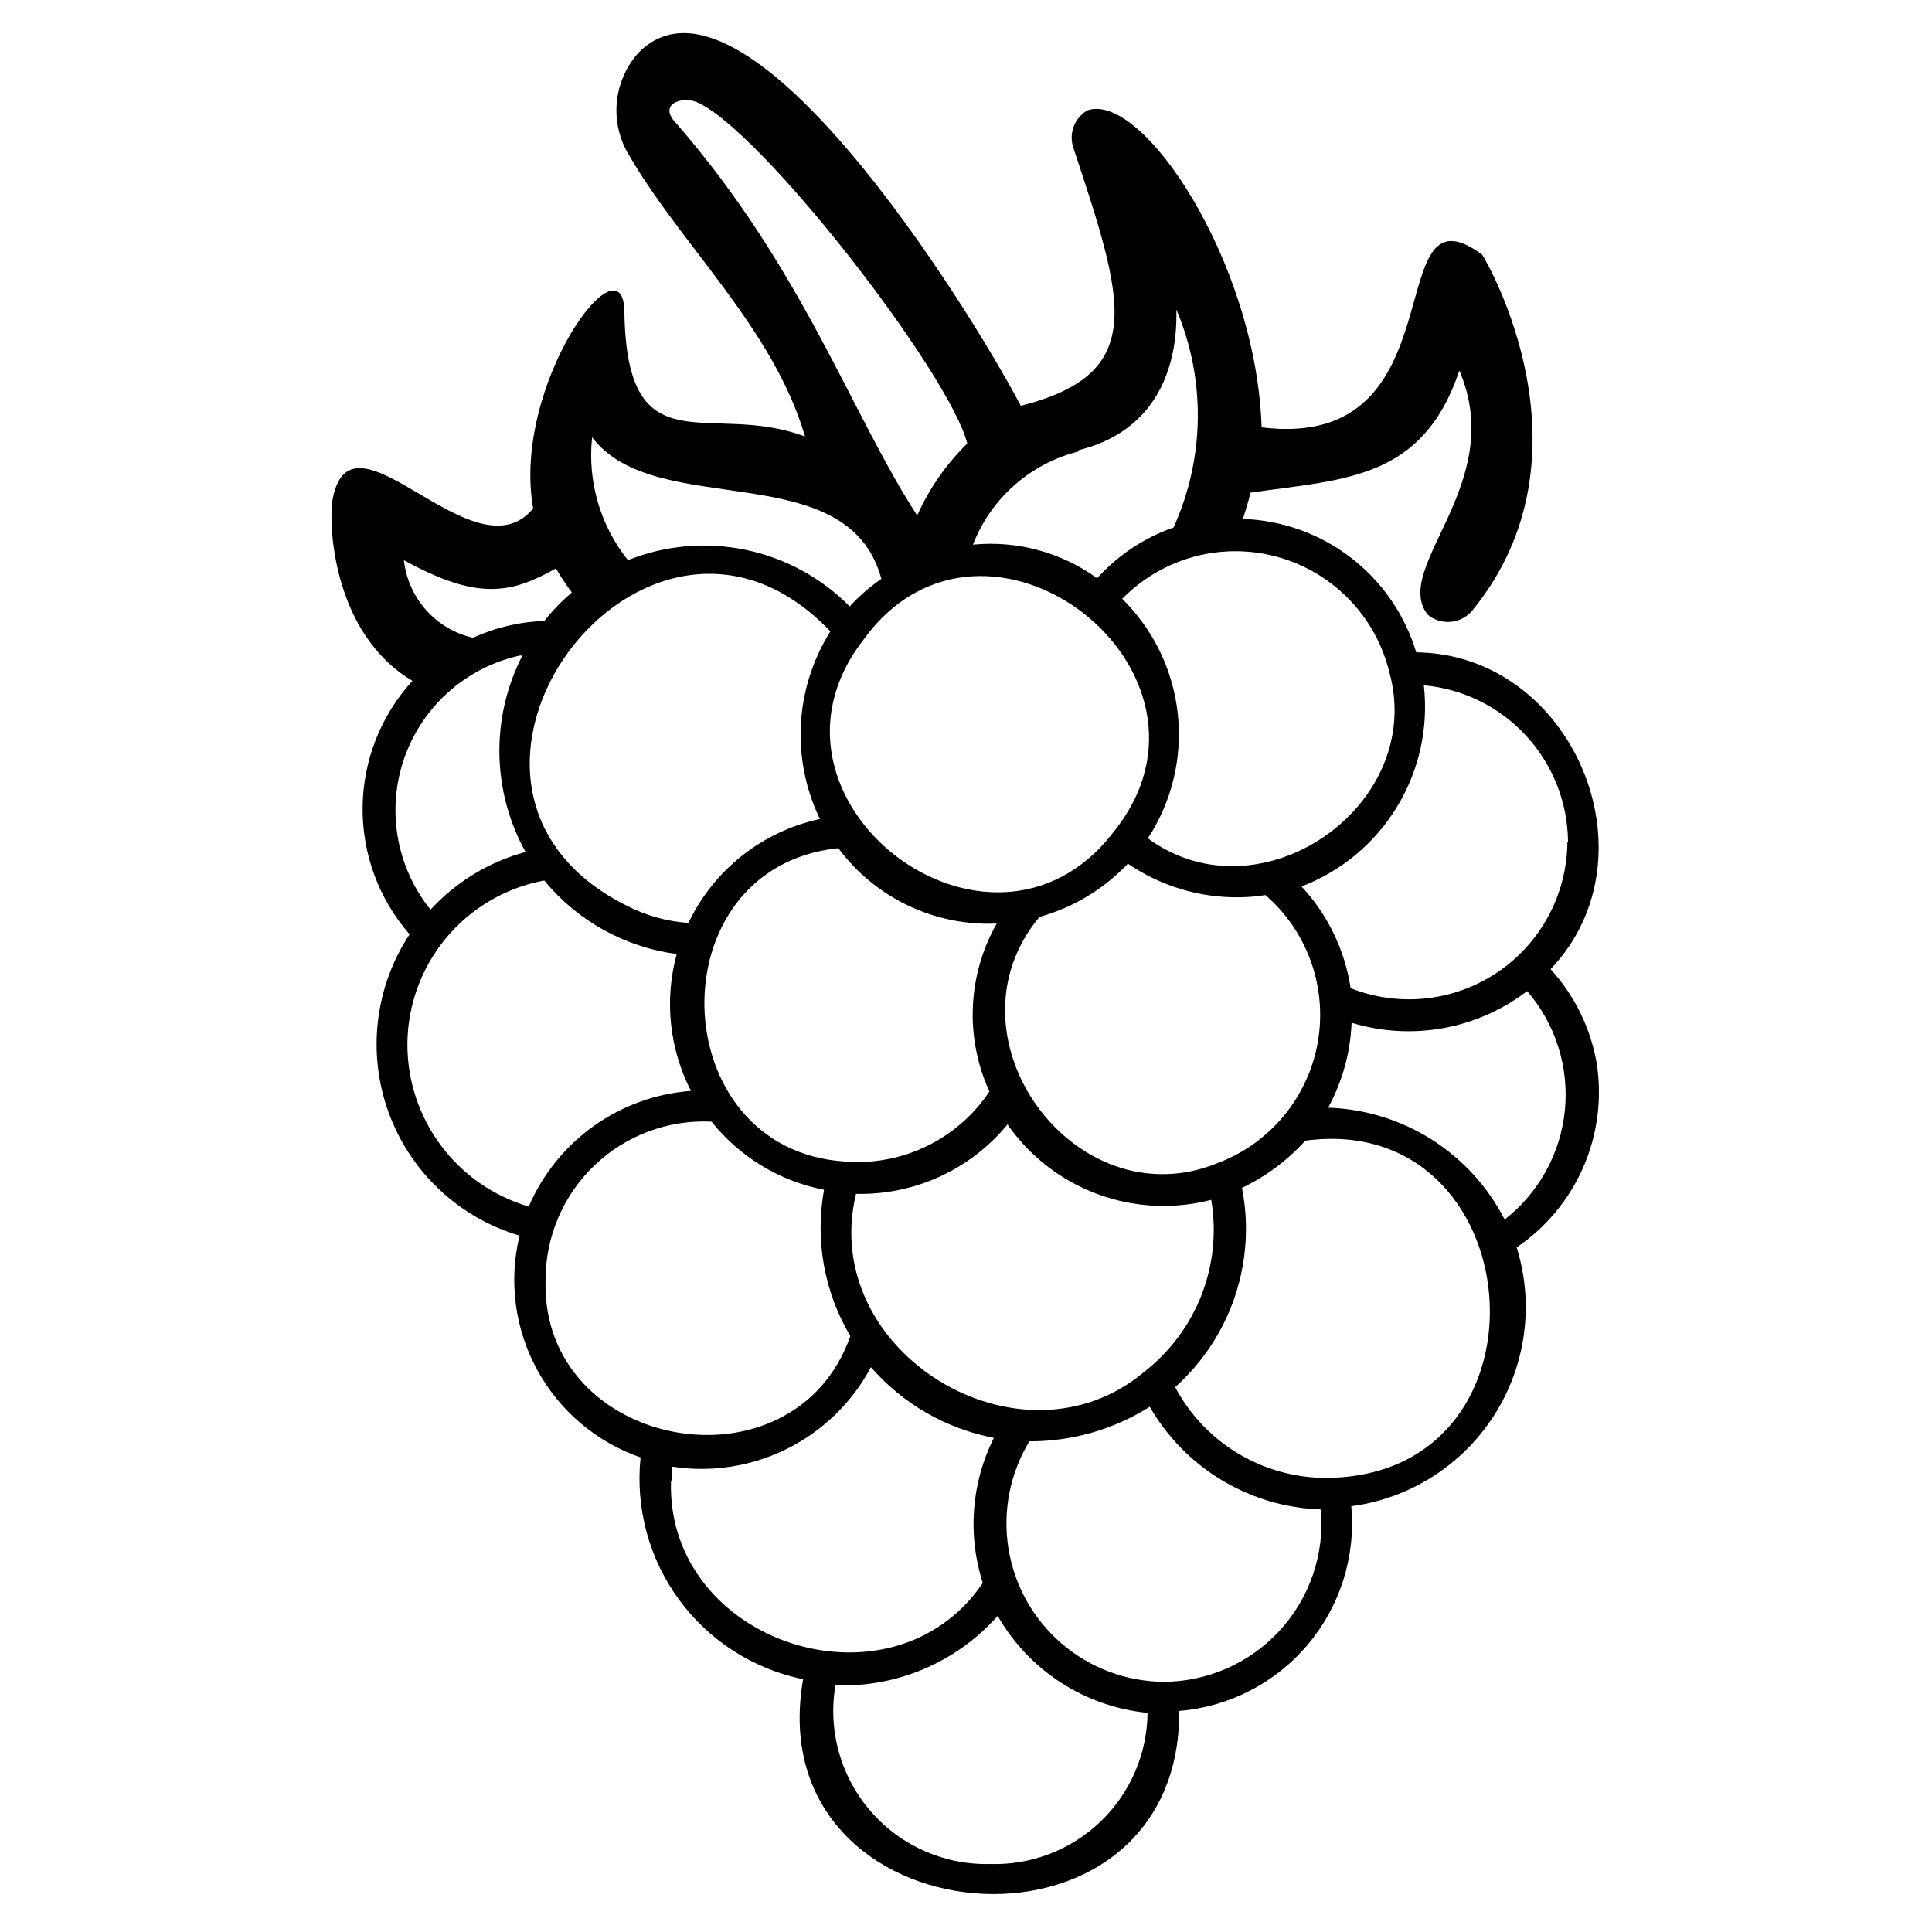
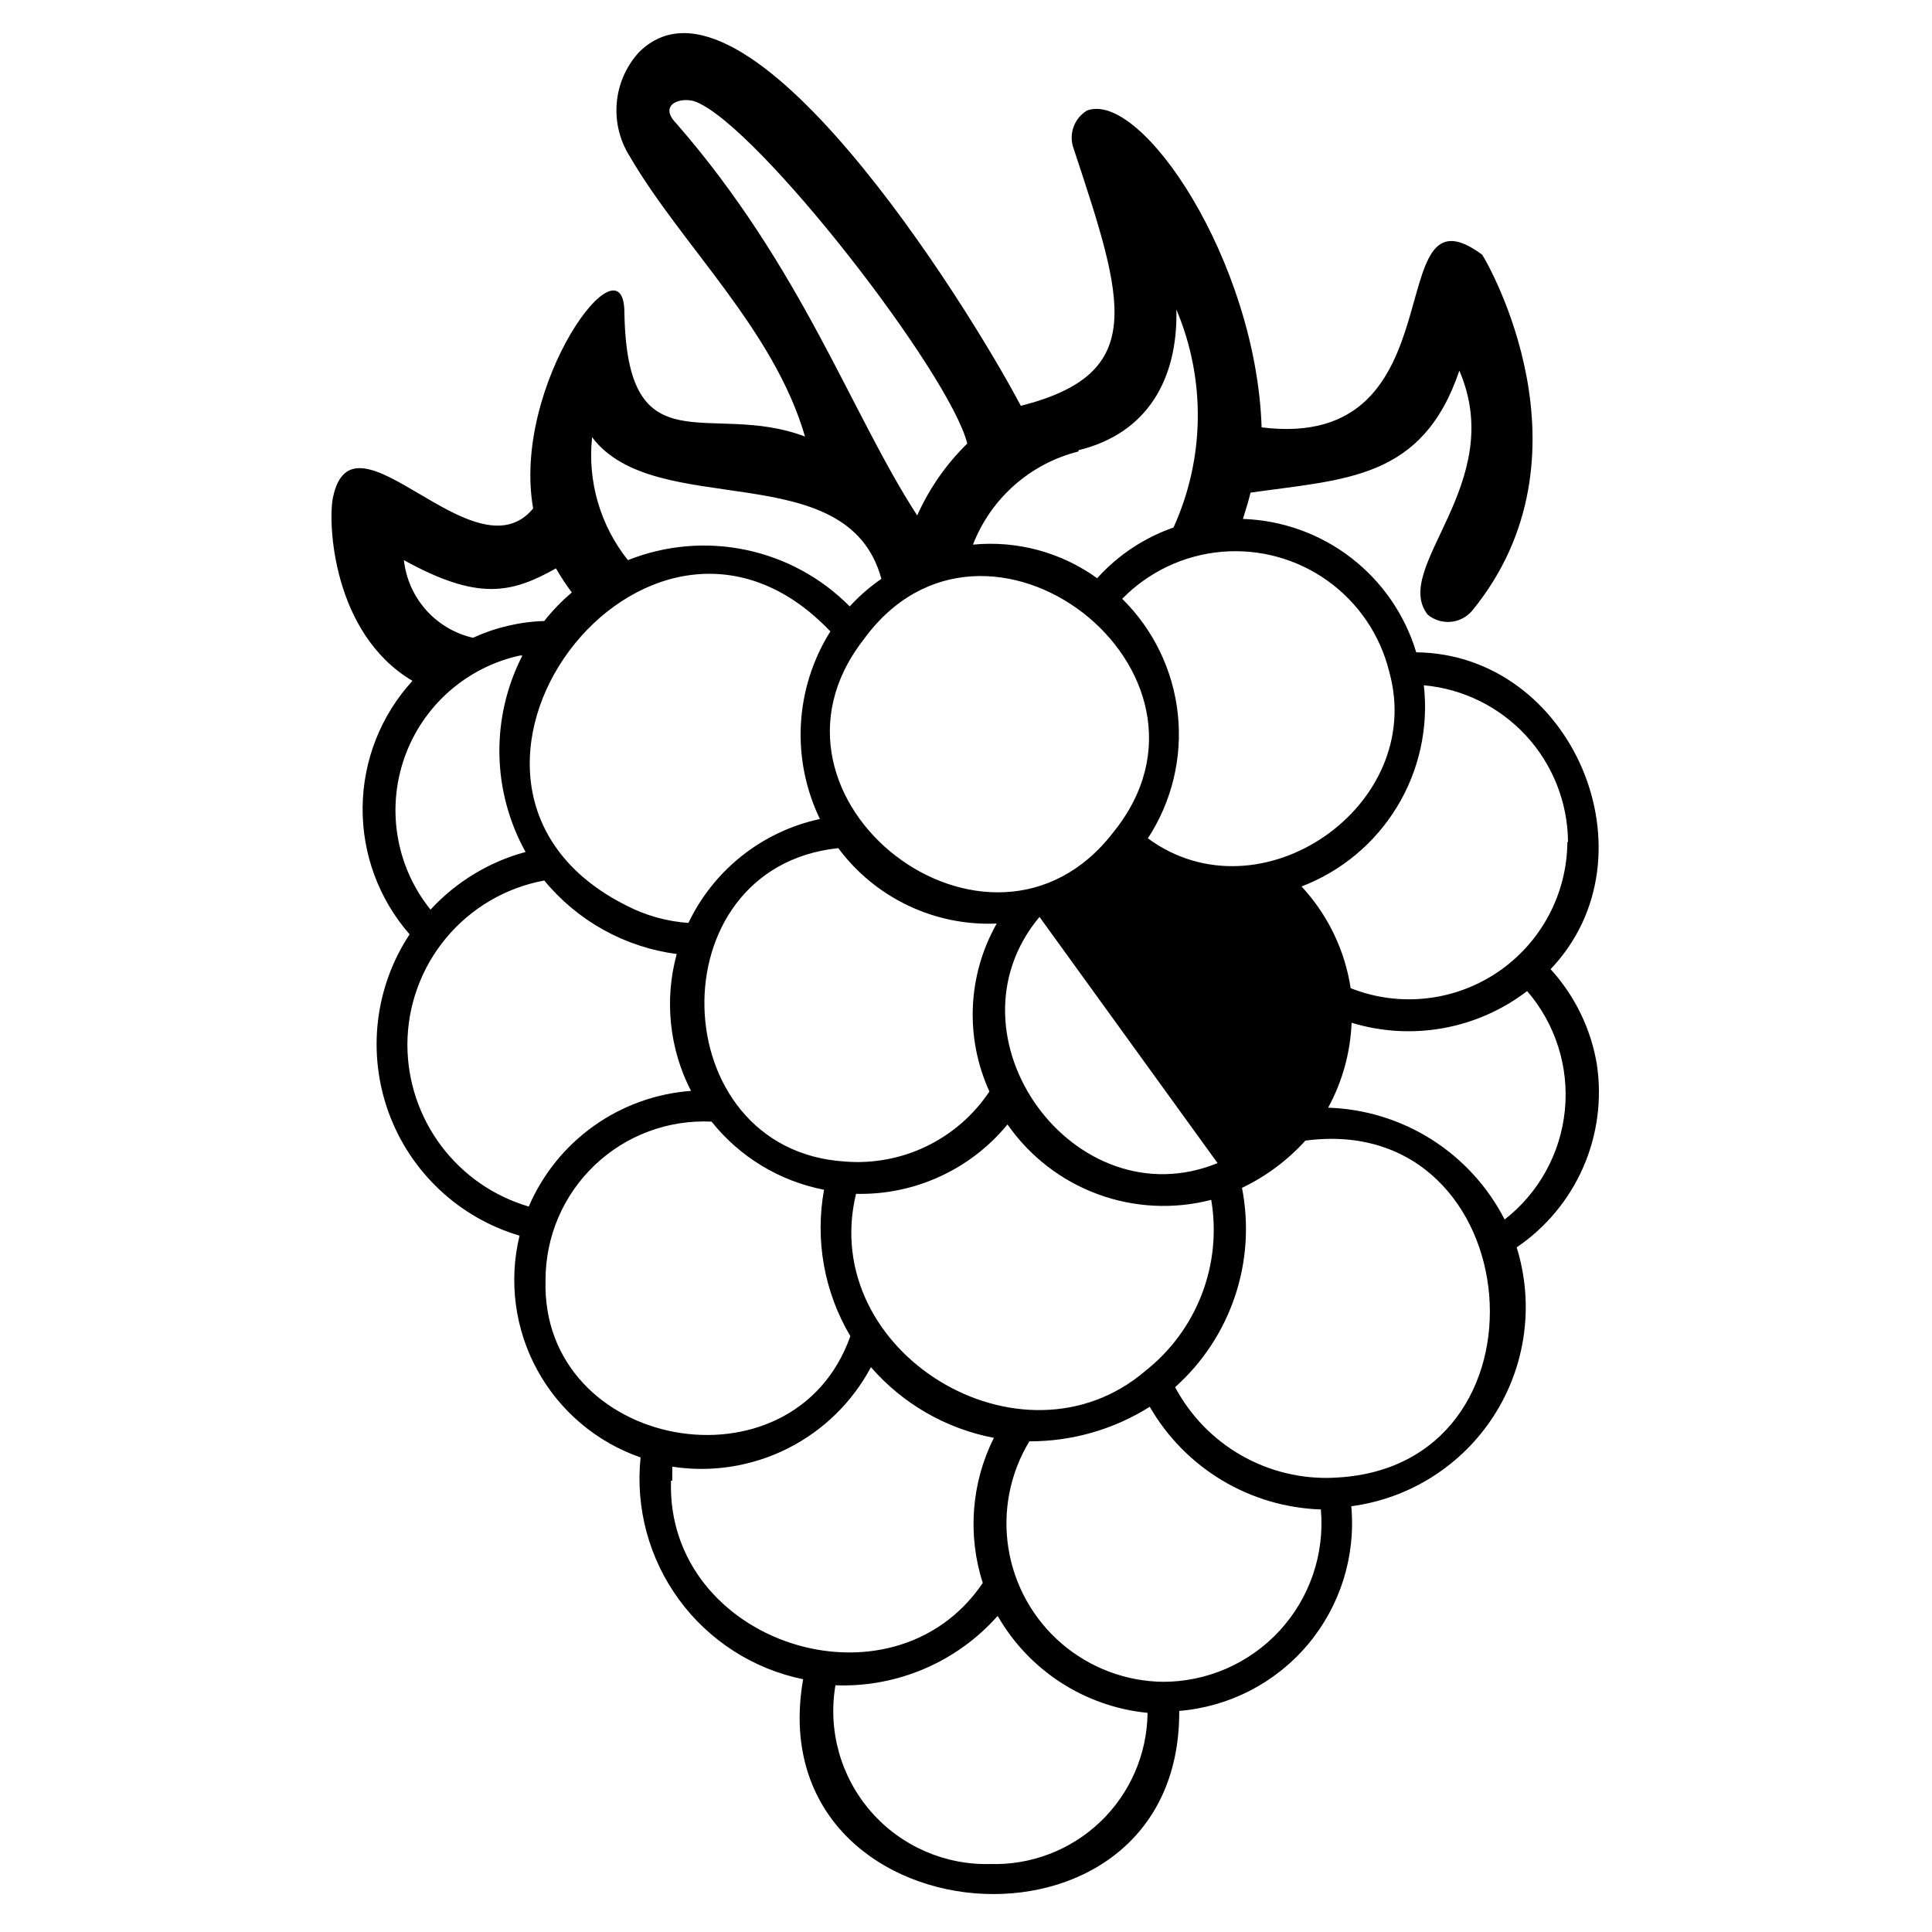
<svg xmlns="http://www.w3.org/2000/svg" fill="#000000" width="800px" height="800px" version="1.1" viewBox="144 144 512 512">
-   <path d="m567.18 426.03c-1.574-9.402-5.832-18.148-12.258-25.188 28.551-29.977 5.793-83.547-35.602-83.969h-0.004c-2.996-9.957-9.039-18.723-17.277-25.062-8.242-6.344-18.262-9.941-28.652-10.289 0.672-2.266 1.426-4.449 2.016-6.969 25.191-3.609 45.594-3.441 55.336-32.328 12.93 29.977-18.137 52.145-8.398 64.656 1.715 1.426 3.926 2.113 6.148 1.91 2.219-0.207 4.269-1.285 5.691-3.004 33.586-41.145 3.945-92.363 2.602-94.297-27.625-20.402-5.121 52.398-58.441 45.766-1.426-44-31.824-89.344-46.266-83.969-3.473 2.09-4.957 6.367-3.527 10.16 13.434 40.641 19.734 59.535-14.023 68.098-14.02-26.617-73.301-121.75-101.27-93.625-3.348 3.703-5.391 8.402-5.812 13.375-0.426 4.973 0.789 9.949 3.461 14.168 13.688 23.512 38.207 45.848 46.434 74.227-25.191-9.574-47.105 8.902-47.863-32.746 0-21.328-29.977 18.895-24.184 51.809-15.617 18.809-47.777-28.551-53.066-2.856-1.34 6.547-0.164 35.938 21.078 48.531-8.363 9.145-13.066 21.051-13.207 33.445-0.141 12.391 4.293 24.402 12.453 33.73-9.23 13.988-11.285 31.52-5.539 47.266 5.742 15.742 18.609 27.832 34.676 32.59-2.918 12.031-1.25 24.719 4.684 35.586 5.93 10.867 15.695 19.133 27.391 23.191-1.398 13.395 2.238 26.832 10.199 37.699 7.961 10.863 19.684 18.379 32.879 21.078-12.176 69.527 100.01 78.93 99.672 8.398l-0.004-0.004c13.266-1.086 25.543-7.43 34.105-17.617 8.562-10.184 12.699-23.371 11.492-36.625 15.559-2.062 29.414-10.887 37.863-24.109 8.449-13.227 10.633-29.508 5.965-44.492 7.758-5.266 13.871-12.613 17.629-21.199 3.758-8.59 5.012-18.066 3.617-27.336zm-7.809-58.777c-0.137 13.832-7.074 26.707-18.555 34.43-11.477 7.719-26.02 9.289-38.879 4.195-1.535-10.086-6.07-19.48-13.016-26.953 10.547-4.039 19.453-11.469 25.316-21.121 5.867-9.648 8.363-20.977 7.094-32.199 10.367 0.938 20.016 5.691 27.078 13.34 7.059 7.648 11.023 17.648 11.129 28.059zm-111.85 140.06c-32.746 27.961-86.824-4.953-76.664-46.938h0.004c15.492 0.371 30.297-6.41 40.137-18.387 5.879 8.445 14.207 14.891 23.859 18.461 9.652 3.574 20.168 4.106 30.129 1.523 1.43 8.43 0.562 17.086-2.512 25.066-3.074 7.977-8.238 14.98-14.953 20.273zm-79.688-55.504c-48.113-3.106-50.383-77.922-1.68-83.043h0.004c9.812 13.211 25.539 20.699 41.984 19.984-7.746 13.668-8.465 30.219-1.934 44.504-4.156 6.238-9.906 11.246-16.656 14.512-6.746 3.262-14.246 4.66-21.715 4.047zm-57.855-67.848c-63.48-31.824 5.207-124.02 54.074-72.633l0.004 0.004c-9.422 14.984-10.469 33.77-2.769 49.711-15.254 3.285-28.125 13.457-34.848 27.539-5.742-0.395-11.344-1.965-16.457-4.617zm62.809-70.367c32.242-44.672 100.76 8.398 66.25 50.969-32.574 42.41-99.078-8.727-66.246-50.965zm93.879 138.64c-37.871 15.449-73.641-33.586-47.191-65.242h0.004c8.945-2.488 17.043-7.367 23.426-14.109 8.793 6.008 19.246 9.121 29.895 8.902 2.191-0.039 4.383-0.238 6.547-0.586 11.195 9.684 16.457 24.551 13.859 39.121-2.602 14.574-12.684 26.699-26.539 31.914zm45.512-130.15c9.824 35.434-34.176 66-63.984 44.082v0.004c6.375-9.738 9.18-21.383 7.938-32.957-1.238-11.57-6.445-22.355-14.738-30.523 7.016-7.168 16.363-11.586 26.352-12.457 9.992-0.871 19.961 1.859 28.113 7.703 8.148 5.844 13.938 14.41 16.32 24.148zm-82.371-58.777c18.305-4.449 26.367-18.895 25.945-37.281 7.828 18.516 7.555 39.465-0.758 57.77-7.769 2.703-14.73 7.324-20.234 13.438-9.523-6.871-21.227-10.035-32.914-8.902 4.758-12.281 15.184-21.484 27.961-24.688zm-106.47-86.484c-5.207-5.207 1.344-7.391 5.207-5.793 16.793 6.887 67.176 71.961 71.793 90.52v-0.004c-5.586 5.461-10.086 11.93-13.27 19.059-17.547-27.035-30.312-65.324-63.73-103.78zm-22.422 83.043c16.793 22.336 67.68 4.449 76.664 37.535-3.066 2.106-5.883 4.559-8.395 7.305-7.508-7.594-17.09-12.809-27.543-14.988-10.453-2.18-21.32-1.23-31.234 2.727-7.336-9.184-10.746-20.891-9.492-32.578zm-9.574 34.762h0.004c1.262 2.215 2.664 4.348 4.199 6.383-2.688 2.266-5.133 4.797-7.305 7.559-6.531 0.207-12.957 1.723-18.895 4.449-4.809-1.105-9.156-3.68-12.438-7.363-3.277-3.688-5.328-8.305-5.867-13.211 19.648 10.832 28.465 8.816 40.305 2.184zm-9.57 23.094h0.672c-8.426 16.406-8.109 35.934 0.84 52.059-9.668 2.613-18.402 7.914-25.188 15.281-9.121-11.32-11.734-26.551-6.914-40.262 4.824-13.715 16.395-23.957 30.59-27.078zm-29.809 103.2c0.004-10.355 3.637-20.387 10.262-28.348 6.625-7.961 15.828-13.348 26.016-15.23 8.805 10.707 21.352 17.672 35.098 19.48-3.316 12.137-1.969 25.078 3.777 36.273-9.281 0.688-18.199 3.906-25.781 9.312-7.582 5.402-13.531 12.785-17.211 21.336-9.262-2.715-17.395-8.352-23.191-16.07-5.797-7.719-8.941-17.102-8.969-26.754zm36.609 62.305h0.004c-0.016-11.492 4.684-22.488 13-30.422 8.312-7.934 19.52-12.113 30.996-11.562 7.473 9.371 18.043 15.773 29.809 18.055-2.43 13.348 0.047 27.125 6.973 38.793-15.031 42.57-82.121 30.145-80.777-14.863zm33.586 53.152v-3.695h0.004c10.426 1.605 21.094-0.07 30.523-4.793 9.434-4.727 17.164-12.262 22.125-21.574 8.453 9.719 19.926 16.316 32.578 18.727-5.977 11.938-7.035 25.75-2.938 38.457-24.098 35.52-84.051 15.953-82.625-27.121zm84.473 101.6h0.004c-12.164 0.375-23.852-4.731-31.84-13.906-7.988-9.18-11.438-21.457-9.391-33.453 16.359 0.605 32.133-6.141 42.992-18.387 8.309 14.48 23.105 24.051 39.719 25.691-0.109 10.898-4.606 21.293-12.477 28.832-7.871 7.539-18.449 11.586-29.34 11.223zm45.762-48.281h0.004c-9.934-0.074-19.523-3.668-27.059-10.145-7.535-6.477-12.527-15.418-14.094-25.23-1.562-9.809 0.402-19.859 5.551-28.359 11.289 0.039 22.355-3.137 31.906-9.152 9.395 16.297 26.543 26.586 45.344 27.207 1.039 11.762-2.922 23.414-10.91 32.105-7.988 8.691-19.27 13.621-31.074 13.574zm45.008-54.074 0.004-0.004c-8.551 0.371-17.031-1.691-24.461-5.941-7.43-4.25-13.504-10.516-17.523-18.07 14.82-13.242 21.555-33.32 17.719-52.816 6.359-3.035 12.066-7.285 16.793-12.512 59.699-7.977 67.844 87.328 7.137 89.34zm45.348-68.438c-4.438-8.668-11.117-15.988-19.34-21.203-8.227-5.211-17.699-8.125-27.434-8.438 3.773-6.922 5.902-14.625 6.215-22.504 15.953 4.867 33.273 1.738 46.52-8.395 7.512 8.703 11.129 20.105 10 31.547-1.125 11.445-6.894 21.922-15.961 28.992z" />
+   <path d="m567.18 426.03c-1.574-9.402-5.832-18.148-12.258-25.188 28.551-29.977 5.793-83.547-35.602-83.969h-0.004c-2.996-9.957-9.039-18.723-17.277-25.062-8.242-6.344-18.262-9.941-28.652-10.289 0.672-2.266 1.426-4.449 2.016-6.969 25.191-3.609 45.594-3.441 55.336-32.328 12.93 29.977-18.137 52.145-8.398 64.656 1.715 1.426 3.926 2.113 6.148 1.91 2.219-0.207 4.269-1.285 5.691-3.004 33.586-41.145 3.945-92.363 2.602-94.297-27.625-20.402-5.121 52.398-58.441 45.766-1.426-44-31.824-89.344-46.266-83.969-3.473 2.09-4.957 6.367-3.527 10.16 13.434 40.641 19.734 59.535-14.023 68.098-14.02-26.617-73.301-121.75-101.27-93.625-3.348 3.703-5.391 8.402-5.812 13.375-0.426 4.973 0.789 9.949 3.461 14.168 13.688 23.512 38.207 45.848 46.434 74.227-25.191-9.574-47.105 8.902-47.863-32.746 0-21.328-29.977 18.895-24.184 51.809-15.617 18.809-47.777-28.551-53.066-2.856-1.34 6.547-0.164 35.938 21.078 48.531-8.363 9.145-13.066 21.051-13.207 33.445-0.141 12.391 4.293 24.402 12.453 33.73-9.23 13.988-11.285 31.52-5.539 47.266 5.742 15.742 18.609 27.832 34.676 32.59-2.918 12.031-1.25 24.719 4.684 35.586 5.93 10.867 15.695 19.133 27.391 23.191-1.398 13.395 2.238 26.832 10.199 37.699 7.961 10.863 19.684 18.379 32.879 21.078-12.176 69.527 100.01 78.93 99.672 8.398l-0.004-0.004c13.266-1.086 25.543-7.43 34.105-17.617 8.562-10.184 12.699-23.371 11.492-36.625 15.559-2.062 29.414-10.887 37.863-24.109 8.449-13.227 10.633-29.508 5.965-44.492 7.758-5.266 13.871-12.613 17.629-21.199 3.758-8.59 5.012-18.066 3.617-27.336zm-7.809-58.777c-0.137 13.832-7.074 26.707-18.555 34.43-11.477 7.719-26.02 9.289-38.879 4.195-1.535-10.086-6.07-19.48-13.016-26.953 10.547-4.039 19.453-11.469 25.316-21.121 5.867-9.648 8.363-20.977 7.094-32.199 10.367 0.938 20.016 5.691 27.078 13.34 7.059 7.648 11.023 17.648 11.129 28.059zm-111.85 140.06c-32.746 27.961-86.824-4.953-76.664-46.938h0.004c15.492 0.371 30.297-6.41 40.137-18.387 5.879 8.445 14.207 14.891 23.859 18.461 9.652 3.574 20.168 4.106 30.129 1.523 1.43 8.43 0.562 17.086-2.512 25.066-3.074 7.977-8.238 14.98-14.953 20.273zm-79.688-55.504c-48.113-3.106-50.383-77.922-1.68-83.043h0.004c9.812 13.211 25.539 20.699 41.984 19.984-7.746 13.668-8.465 30.219-1.934 44.504-4.156 6.238-9.906 11.246-16.656 14.512-6.746 3.262-14.246 4.66-21.715 4.047zm-57.855-67.848c-63.48-31.824 5.207-124.02 54.074-72.633l0.004 0.004c-9.422 14.984-10.469 33.77-2.769 49.711-15.254 3.285-28.125 13.457-34.848 27.539-5.742-0.395-11.344-1.965-16.457-4.617zm62.809-70.367c32.242-44.672 100.76 8.398 66.25 50.969-32.574 42.41-99.078-8.727-66.246-50.965zm93.879 138.64c-37.871 15.449-73.641-33.586-47.191-65.242h0.004zm45.512-130.15c9.824 35.434-34.176 66-63.984 44.082v0.004c6.375-9.738 9.18-21.383 7.938-32.957-1.238-11.57-6.445-22.355-14.738-30.523 7.016-7.168 16.363-11.586 26.352-12.457 9.992-0.871 19.961 1.859 28.113 7.703 8.148 5.844 13.938 14.41 16.32 24.148zm-82.371-58.777c18.305-4.449 26.367-18.895 25.945-37.281 7.828 18.516 7.555 39.465-0.758 57.77-7.769 2.703-14.73 7.324-20.234 13.438-9.523-6.871-21.227-10.035-32.914-8.902 4.758-12.281 15.184-21.484 27.961-24.688zm-106.47-86.484c-5.207-5.207 1.344-7.391 5.207-5.793 16.793 6.887 67.176 71.961 71.793 90.52v-0.004c-5.586 5.461-10.086 11.93-13.27 19.059-17.547-27.035-30.312-65.324-63.73-103.78zm-22.422 83.043c16.793 22.336 67.68 4.449 76.664 37.535-3.066 2.106-5.883 4.559-8.395 7.305-7.508-7.594-17.09-12.809-27.543-14.988-10.453-2.18-21.32-1.23-31.234 2.727-7.336-9.184-10.746-20.891-9.492-32.578zm-9.574 34.762h0.004c1.262 2.215 2.664 4.348 4.199 6.383-2.688 2.266-5.133 4.797-7.305 7.559-6.531 0.207-12.957 1.723-18.895 4.449-4.809-1.105-9.156-3.68-12.438-7.363-3.277-3.688-5.328-8.305-5.867-13.211 19.648 10.832 28.465 8.816 40.305 2.184zm-9.57 23.094h0.672c-8.426 16.406-8.109 35.934 0.84 52.059-9.668 2.613-18.402 7.914-25.188 15.281-9.121-11.32-11.734-26.551-6.914-40.262 4.824-13.715 16.395-23.957 30.59-27.078zm-29.809 103.2c0.004-10.355 3.637-20.387 10.262-28.348 6.625-7.961 15.828-13.348 26.016-15.23 8.805 10.707 21.352 17.672 35.098 19.48-3.316 12.137-1.969 25.078 3.777 36.273-9.281 0.688-18.199 3.906-25.781 9.312-7.582 5.402-13.531 12.785-17.211 21.336-9.262-2.715-17.395-8.352-23.191-16.07-5.797-7.719-8.941-17.102-8.969-26.754zm36.609 62.305h0.004c-0.016-11.492 4.684-22.488 13-30.422 8.312-7.934 19.52-12.113 30.996-11.562 7.473 9.371 18.043 15.773 29.809 18.055-2.43 13.348 0.047 27.125 6.973 38.793-15.031 42.57-82.121 30.145-80.777-14.863zm33.586 53.152v-3.695h0.004c10.426 1.605 21.094-0.07 30.523-4.793 9.434-4.727 17.164-12.262 22.125-21.574 8.453 9.719 19.926 16.316 32.578 18.727-5.977 11.938-7.035 25.75-2.938 38.457-24.098 35.52-84.051 15.953-82.625-27.121zm84.473 101.6h0.004c-12.164 0.375-23.852-4.731-31.84-13.906-7.988-9.18-11.438-21.457-9.391-33.453 16.359 0.605 32.133-6.141 42.992-18.387 8.309 14.48 23.105 24.051 39.719 25.691-0.109 10.898-4.606 21.293-12.477 28.832-7.871 7.539-18.449 11.586-29.34 11.223zm45.762-48.281h0.004c-9.934-0.074-19.523-3.668-27.059-10.145-7.535-6.477-12.527-15.418-14.094-25.23-1.562-9.809 0.402-19.859 5.551-28.359 11.289 0.039 22.355-3.137 31.906-9.152 9.395 16.297 26.543 26.586 45.344 27.207 1.039 11.762-2.922 23.414-10.91 32.105-7.988 8.691-19.27 13.621-31.074 13.574zm45.008-54.074 0.004-0.004c-8.551 0.371-17.031-1.691-24.461-5.941-7.43-4.25-13.504-10.516-17.523-18.07 14.82-13.242 21.555-33.32 17.719-52.816 6.359-3.035 12.066-7.285 16.793-12.512 59.699-7.977 67.844 87.328 7.137 89.34zm45.348-68.438c-4.438-8.668-11.117-15.988-19.34-21.203-8.227-5.211-17.699-8.125-27.434-8.438 3.773-6.922 5.902-14.625 6.215-22.504 15.953 4.867 33.273 1.738 46.52-8.395 7.512 8.703 11.129 20.105 10 31.547-1.125 11.445-6.894 21.922-15.961 28.992z" />
</svg>